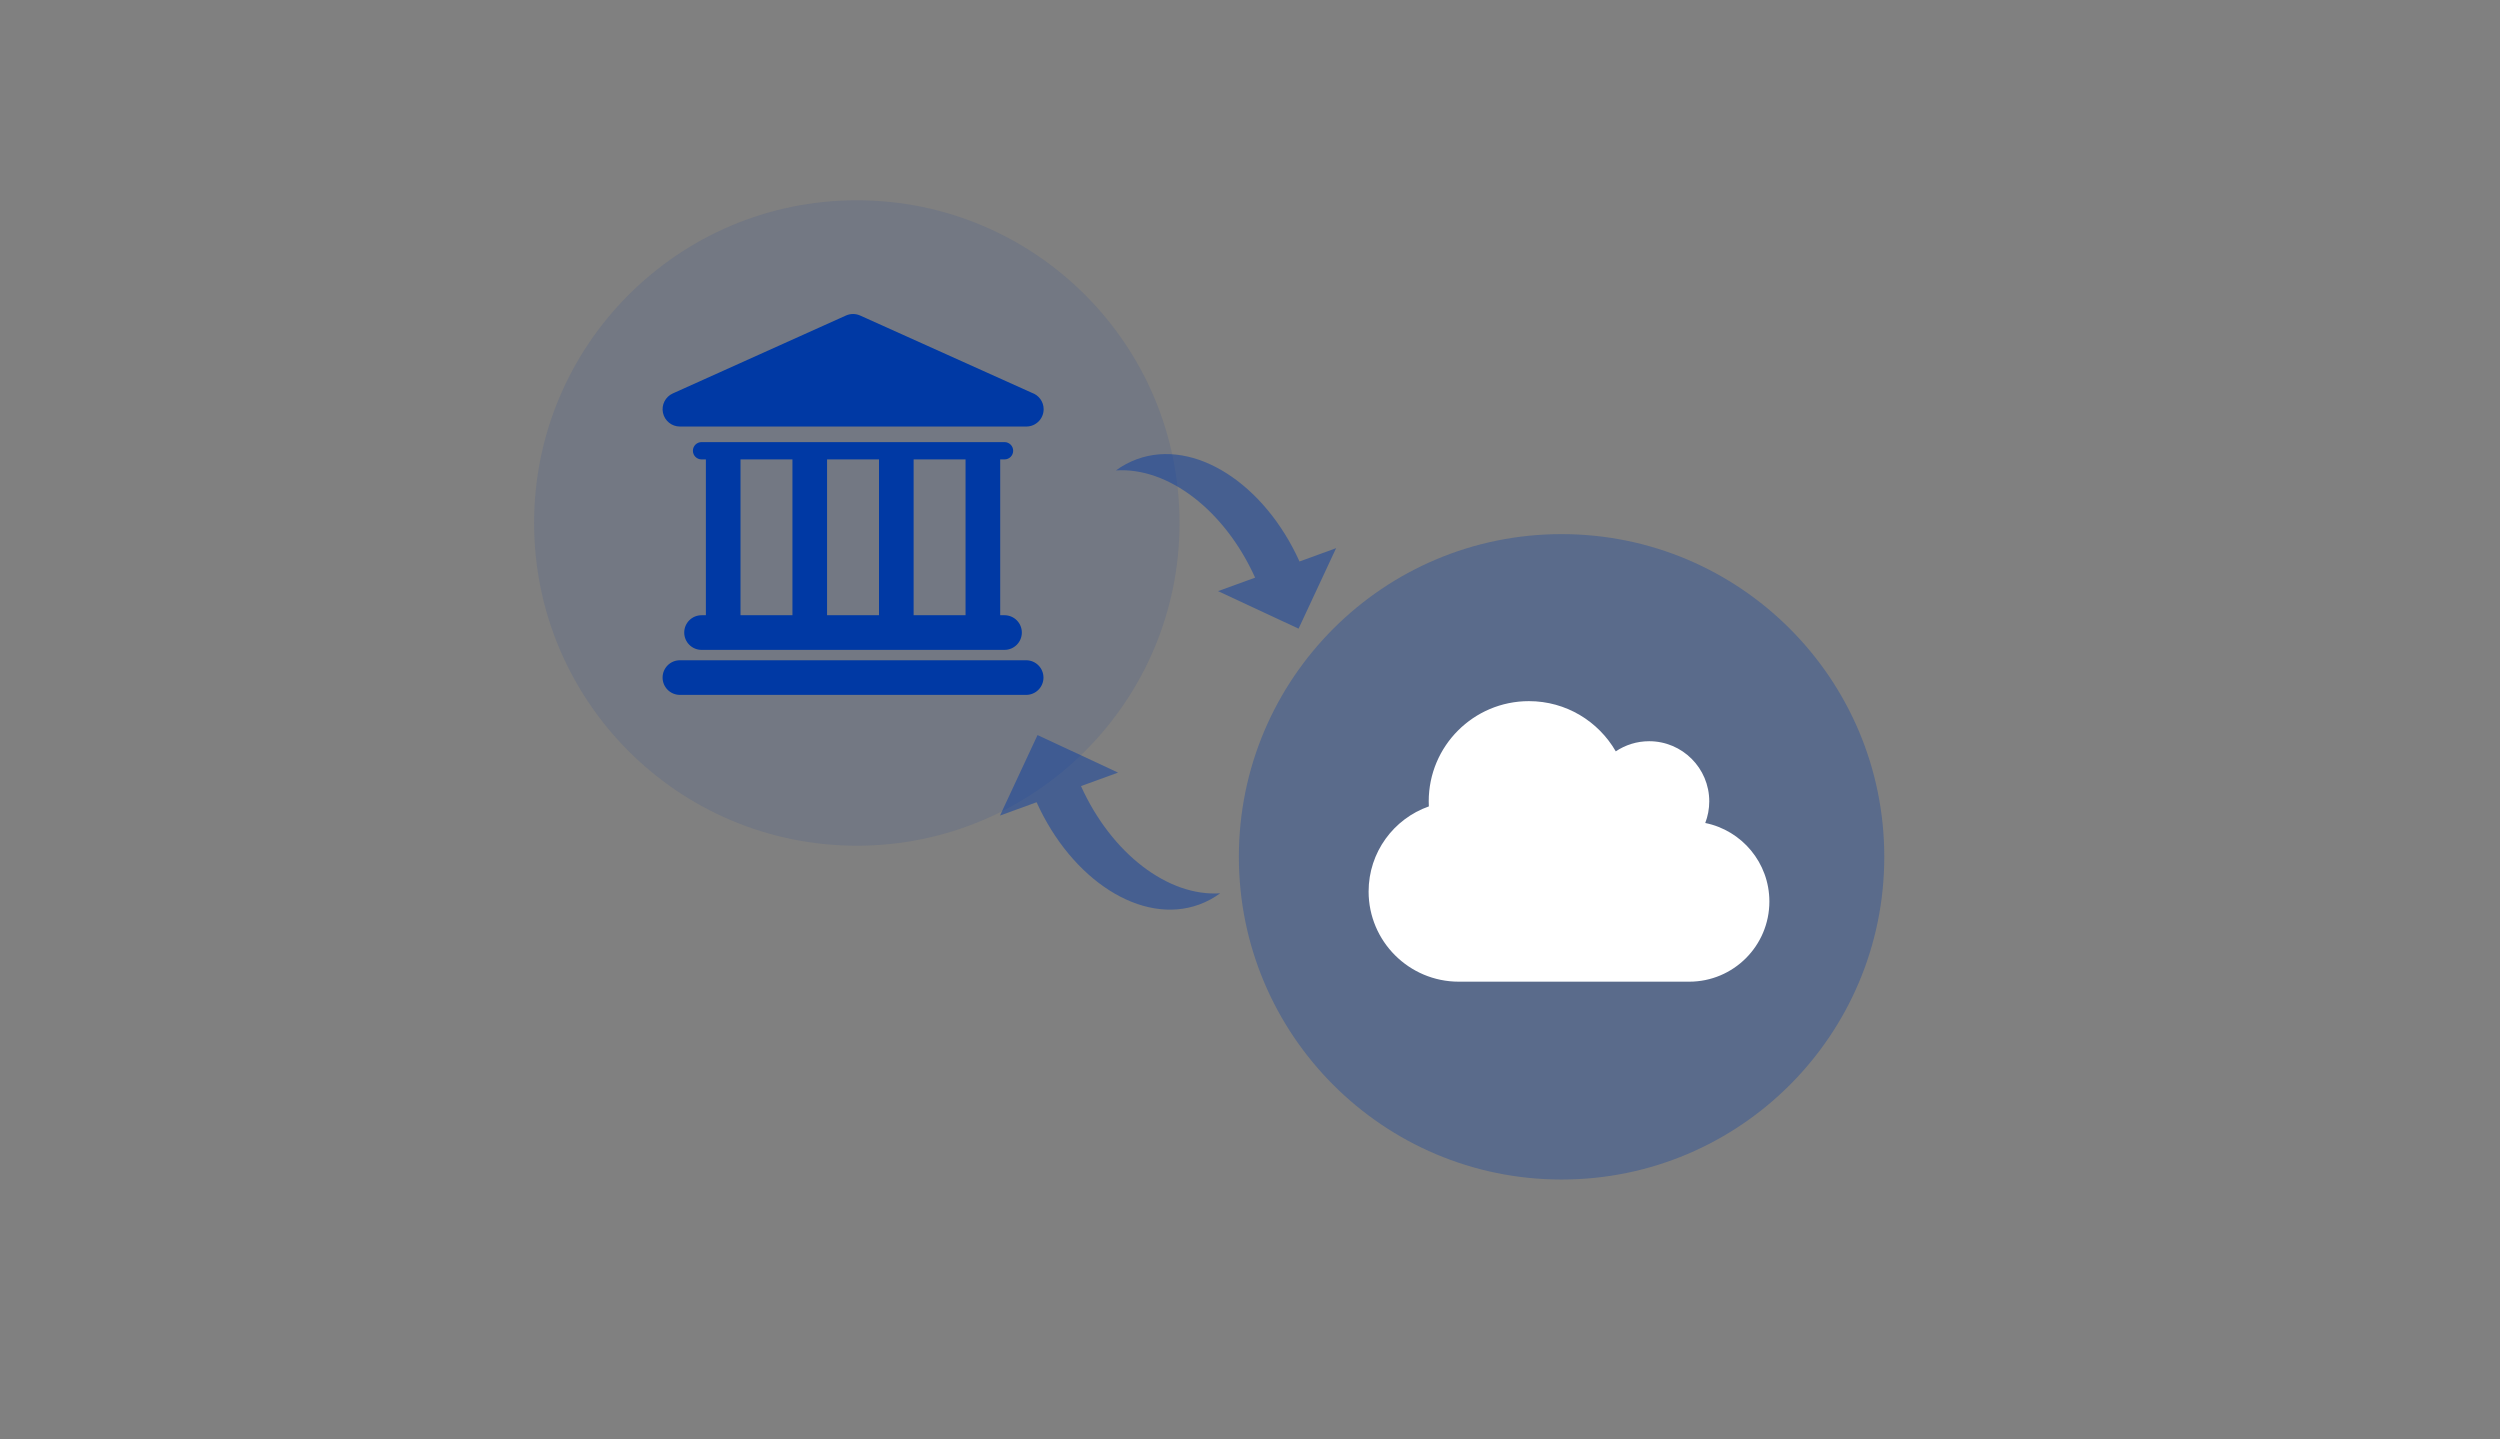
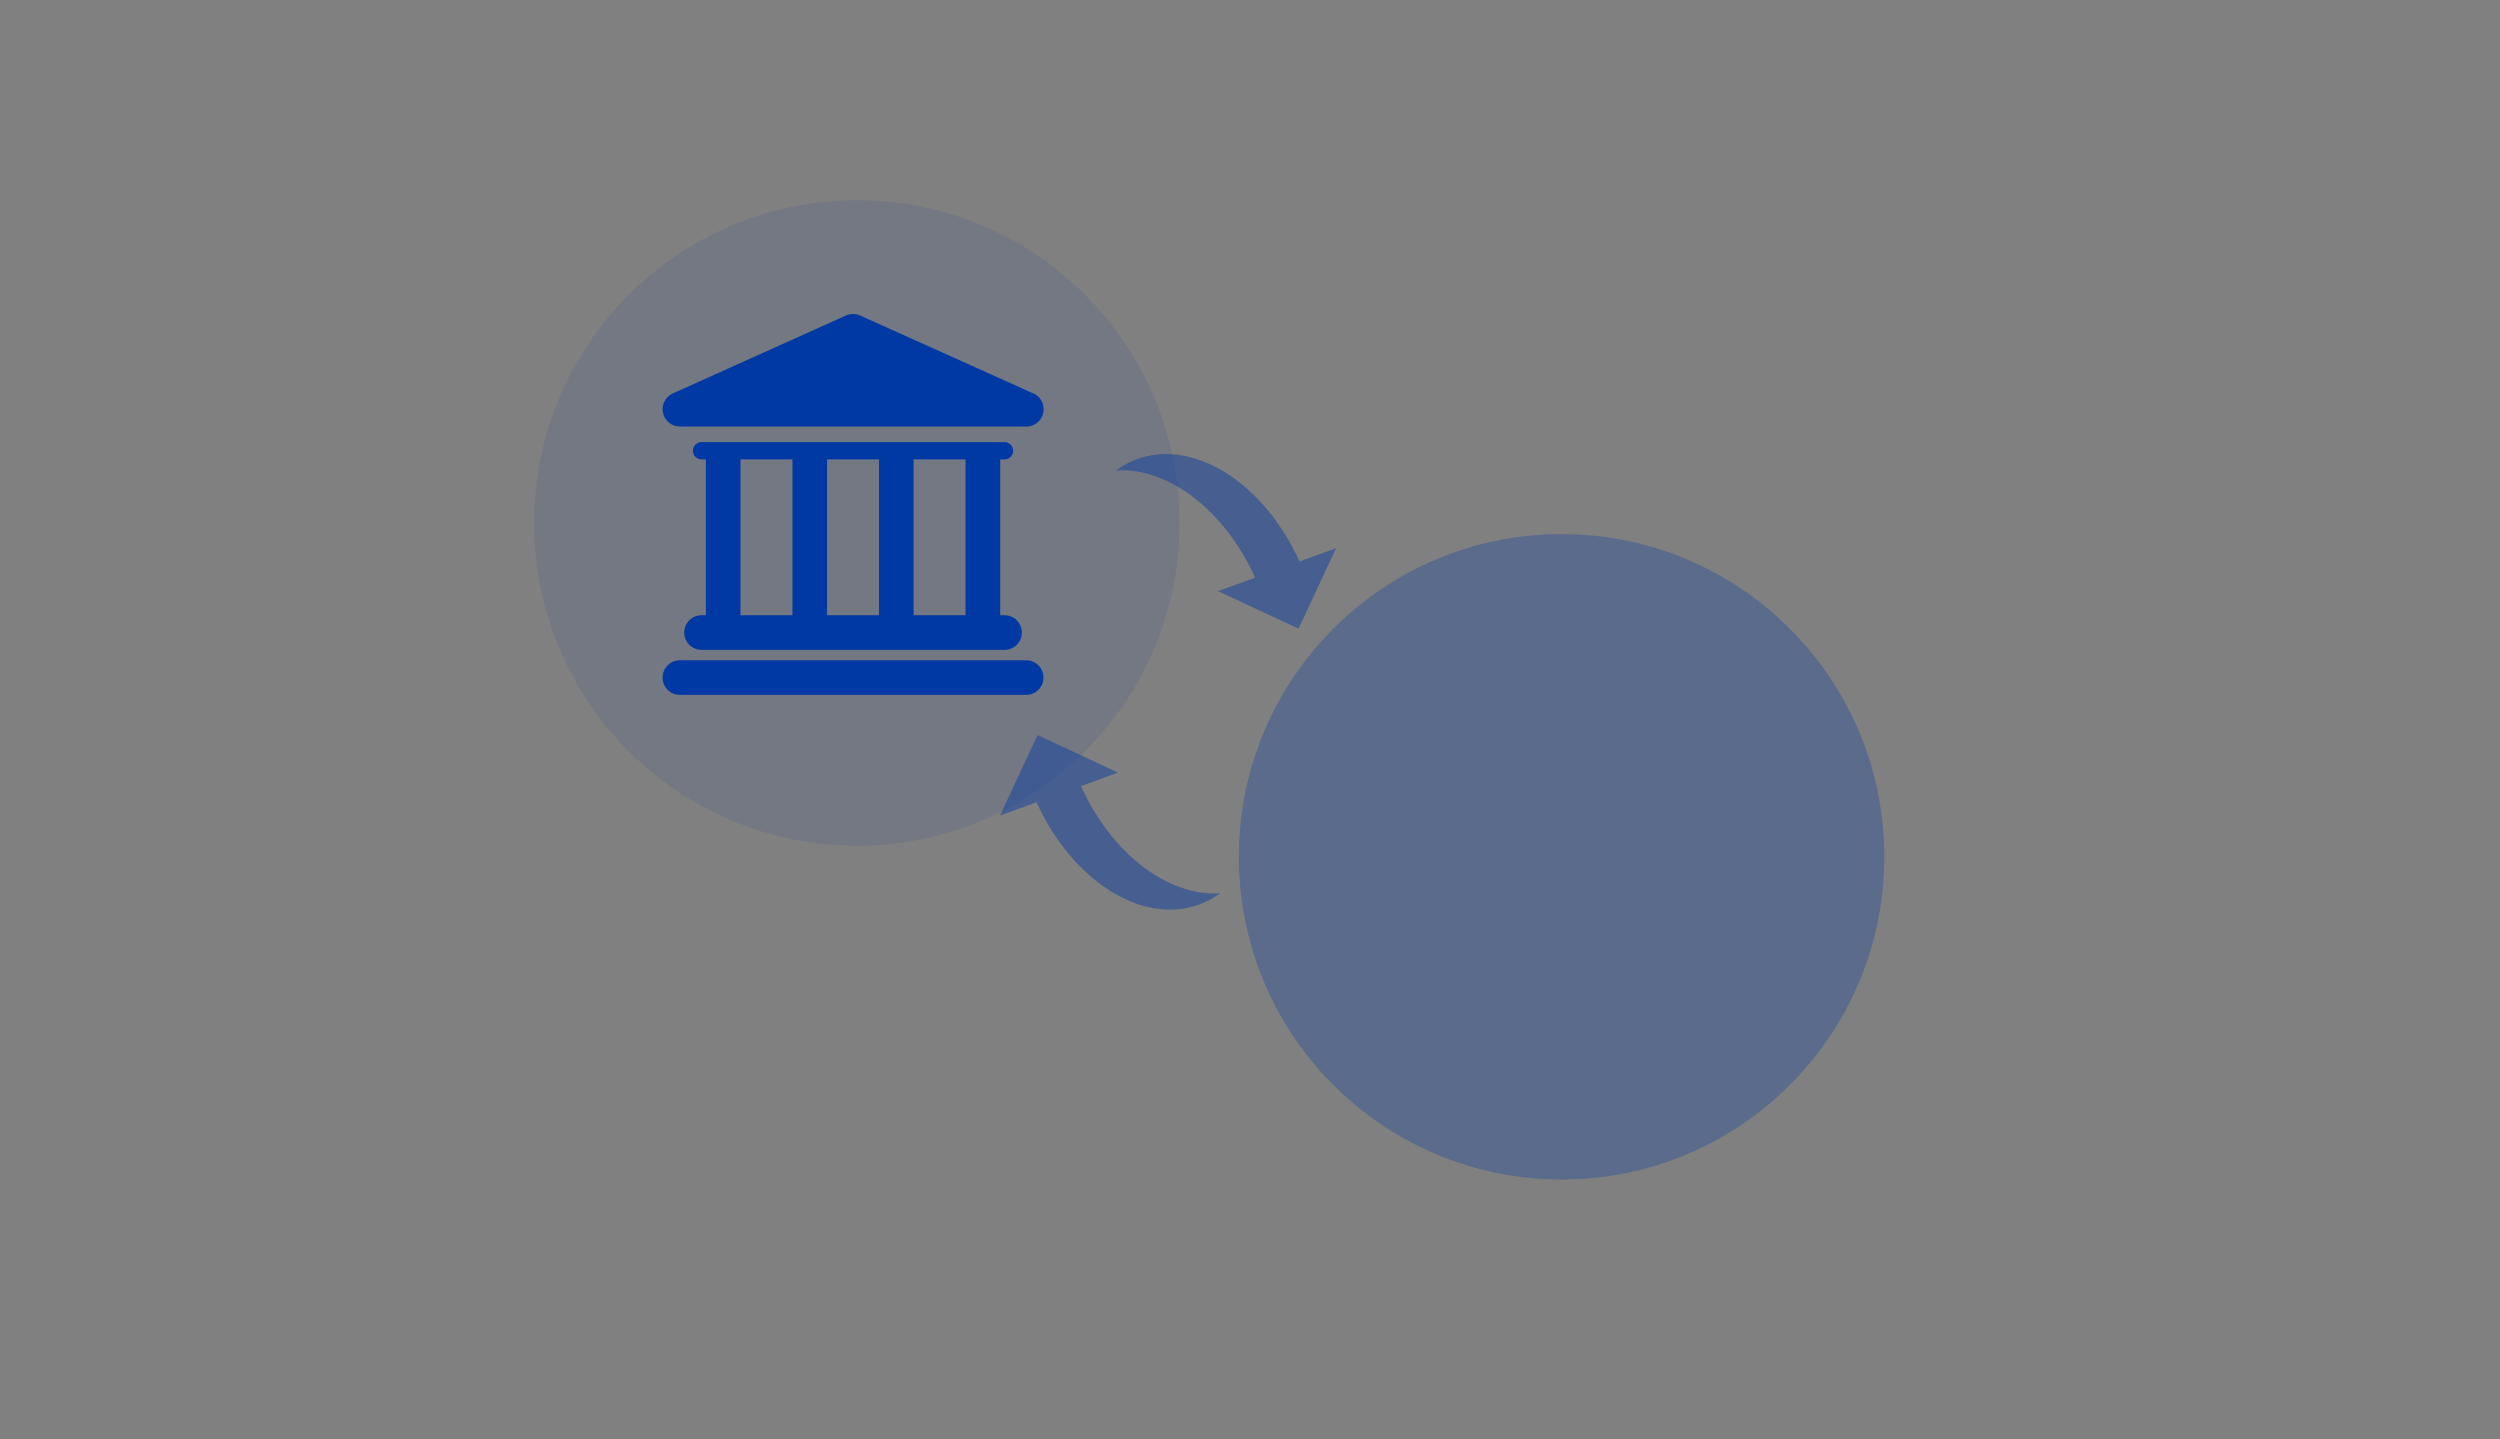
<svg xmlns="http://www.w3.org/2000/svg" width="337" height="194" viewBox="0 0 337 194" fill="none">
  <rect x="0" y="0" width="337" height="194" fill="#808080" stroke="none" />
  <path fill-rule="evenodd" clip-rule="evenodd" d="M115.5 114C139.524 114 159 94.524 159 70.5C159 46.476 139.524 27 115.5 27C91.476 27 72 46.476 72 70.5C72 94.524 91.476 114 115.5 114Z" fill="#0039A4" fill-opacity="0.102" />
  <path fill-rule="evenodd" clip-rule="evenodd" d="M138.327 89.002H91.651C90.361 89.002 89.316 90.047 89.316 91.337C89.316 92.626 90.361 93.671 91.651 93.671H138.325C139.615 93.671 140.66 92.626 140.66 91.337C140.659 90.047 139.614 89.002 138.327 89.002Z" fill="#0039A4" />
  <path fill-rule="evenodd" clip-rule="evenodd" d="M94.569 82.933C93.279 82.933 92.234 83.978 92.234 85.267C92.234 86.557 93.279 87.603 94.569 87.603H135.41C136.699 87.603 137.744 86.557 137.744 85.267C137.744 83.978 136.699 82.933 135.41 82.933H134.827V61.928H135.41C136.056 61.928 136.576 61.406 136.576 60.762C136.576 60.118 136.053 59.596 135.41 59.596H94.569C93.924 59.596 93.403 60.118 93.403 60.762C93.403 61.406 93.925 61.928 94.569 61.928H95.152V82.932H94.569V82.933ZM130.157 61.928V82.932H123.156V61.928H130.157ZM118.489 61.928V82.932H111.488V61.928H118.489ZM99.82 61.928H106.821V82.932H99.82V61.928Z" fill="#0039A4" />
  <path fill-rule="evenodd" clip-rule="evenodd" d="M91.651 57.497H138.325C138.333 57.497 138.342 57.497 138.348 57.497C139.639 57.497 140.683 56.452 140.683 55.162C140.683 54.137 140.023 53.268 139.106 52.954L115.948 42.533C115.339 42.26 114.643 42.26 114.033 42.533L90.694 53.035C89.689 53.487 89.137 54.578 89.369 55.653C89.6 56.728 90.55 57.497 91.651 57.497Z" fill="#0039A4" />
  <path fill-rule="evenodd" clip-rule="evenodd" d="M139.734 108.142L134.8 109.938L139.86 99.087L150.712 104.146L145.717 105.964C149.836 115.083 157.475 120.881 164.477 120.417C163.614 121.049 162.668 121.562 161.644 121.935C153.91 124.75 144.482 118.654 139.734 108.142Z" fill="#0039A4" fill-opacity="0.45" />
  <path fill-rule="evenodd" clip-rule="evenodd" d="M175.173 75.688L180.107 73.892L175.047 84.743L164.194 79.684L169.19 77.866C165.07 68.747 157.431 62.949 150.429 63.413C151.293 62.781 152.238 62.268 153.263 61.895C160.997 59.08 170.424 65.176 175.173 75.688Z" fill="#0039A4" fill-opacity="0.45" />
  <path fill-rule="evenodd" clip-rule="evenodd" d="M210.5 159C234.524 159 254 139.524 254 115.5C254 91.476 234.524 72 210.5 72C186.476 72 167 91.476 167 115.5C167 139.524 186.476 159 210.5 159Z" fill="#0039A4" fill-opacity="0.3" />
-   <path fill-rule="evenodd" clip-rule="evenodd" d="M229.868 110.94C230.214 110.037 230.408 109.049 230.408 108.02C230.408 103.546 226.779 99.916 222.305 99.916C220.642 99.916 219.089 100.422 217.806 101.283C215.467 97.232 211.103 94.514 206.098 94.514C198.636 94.514 192.592 100.558 192.592 108.02C192.592 108.247 192.6 108.475 192.609 108.703C187.882 110.366 184.488 114.874 184.488 120.175C184.488 126.886 189.933 132.33 196.644 132.33H227.707C233.675 132.33 238.512 127.493 238.512 121.525C238.512 116.3 234.798 111.936 229.868 110.94Z" fill="white" />
</svg>